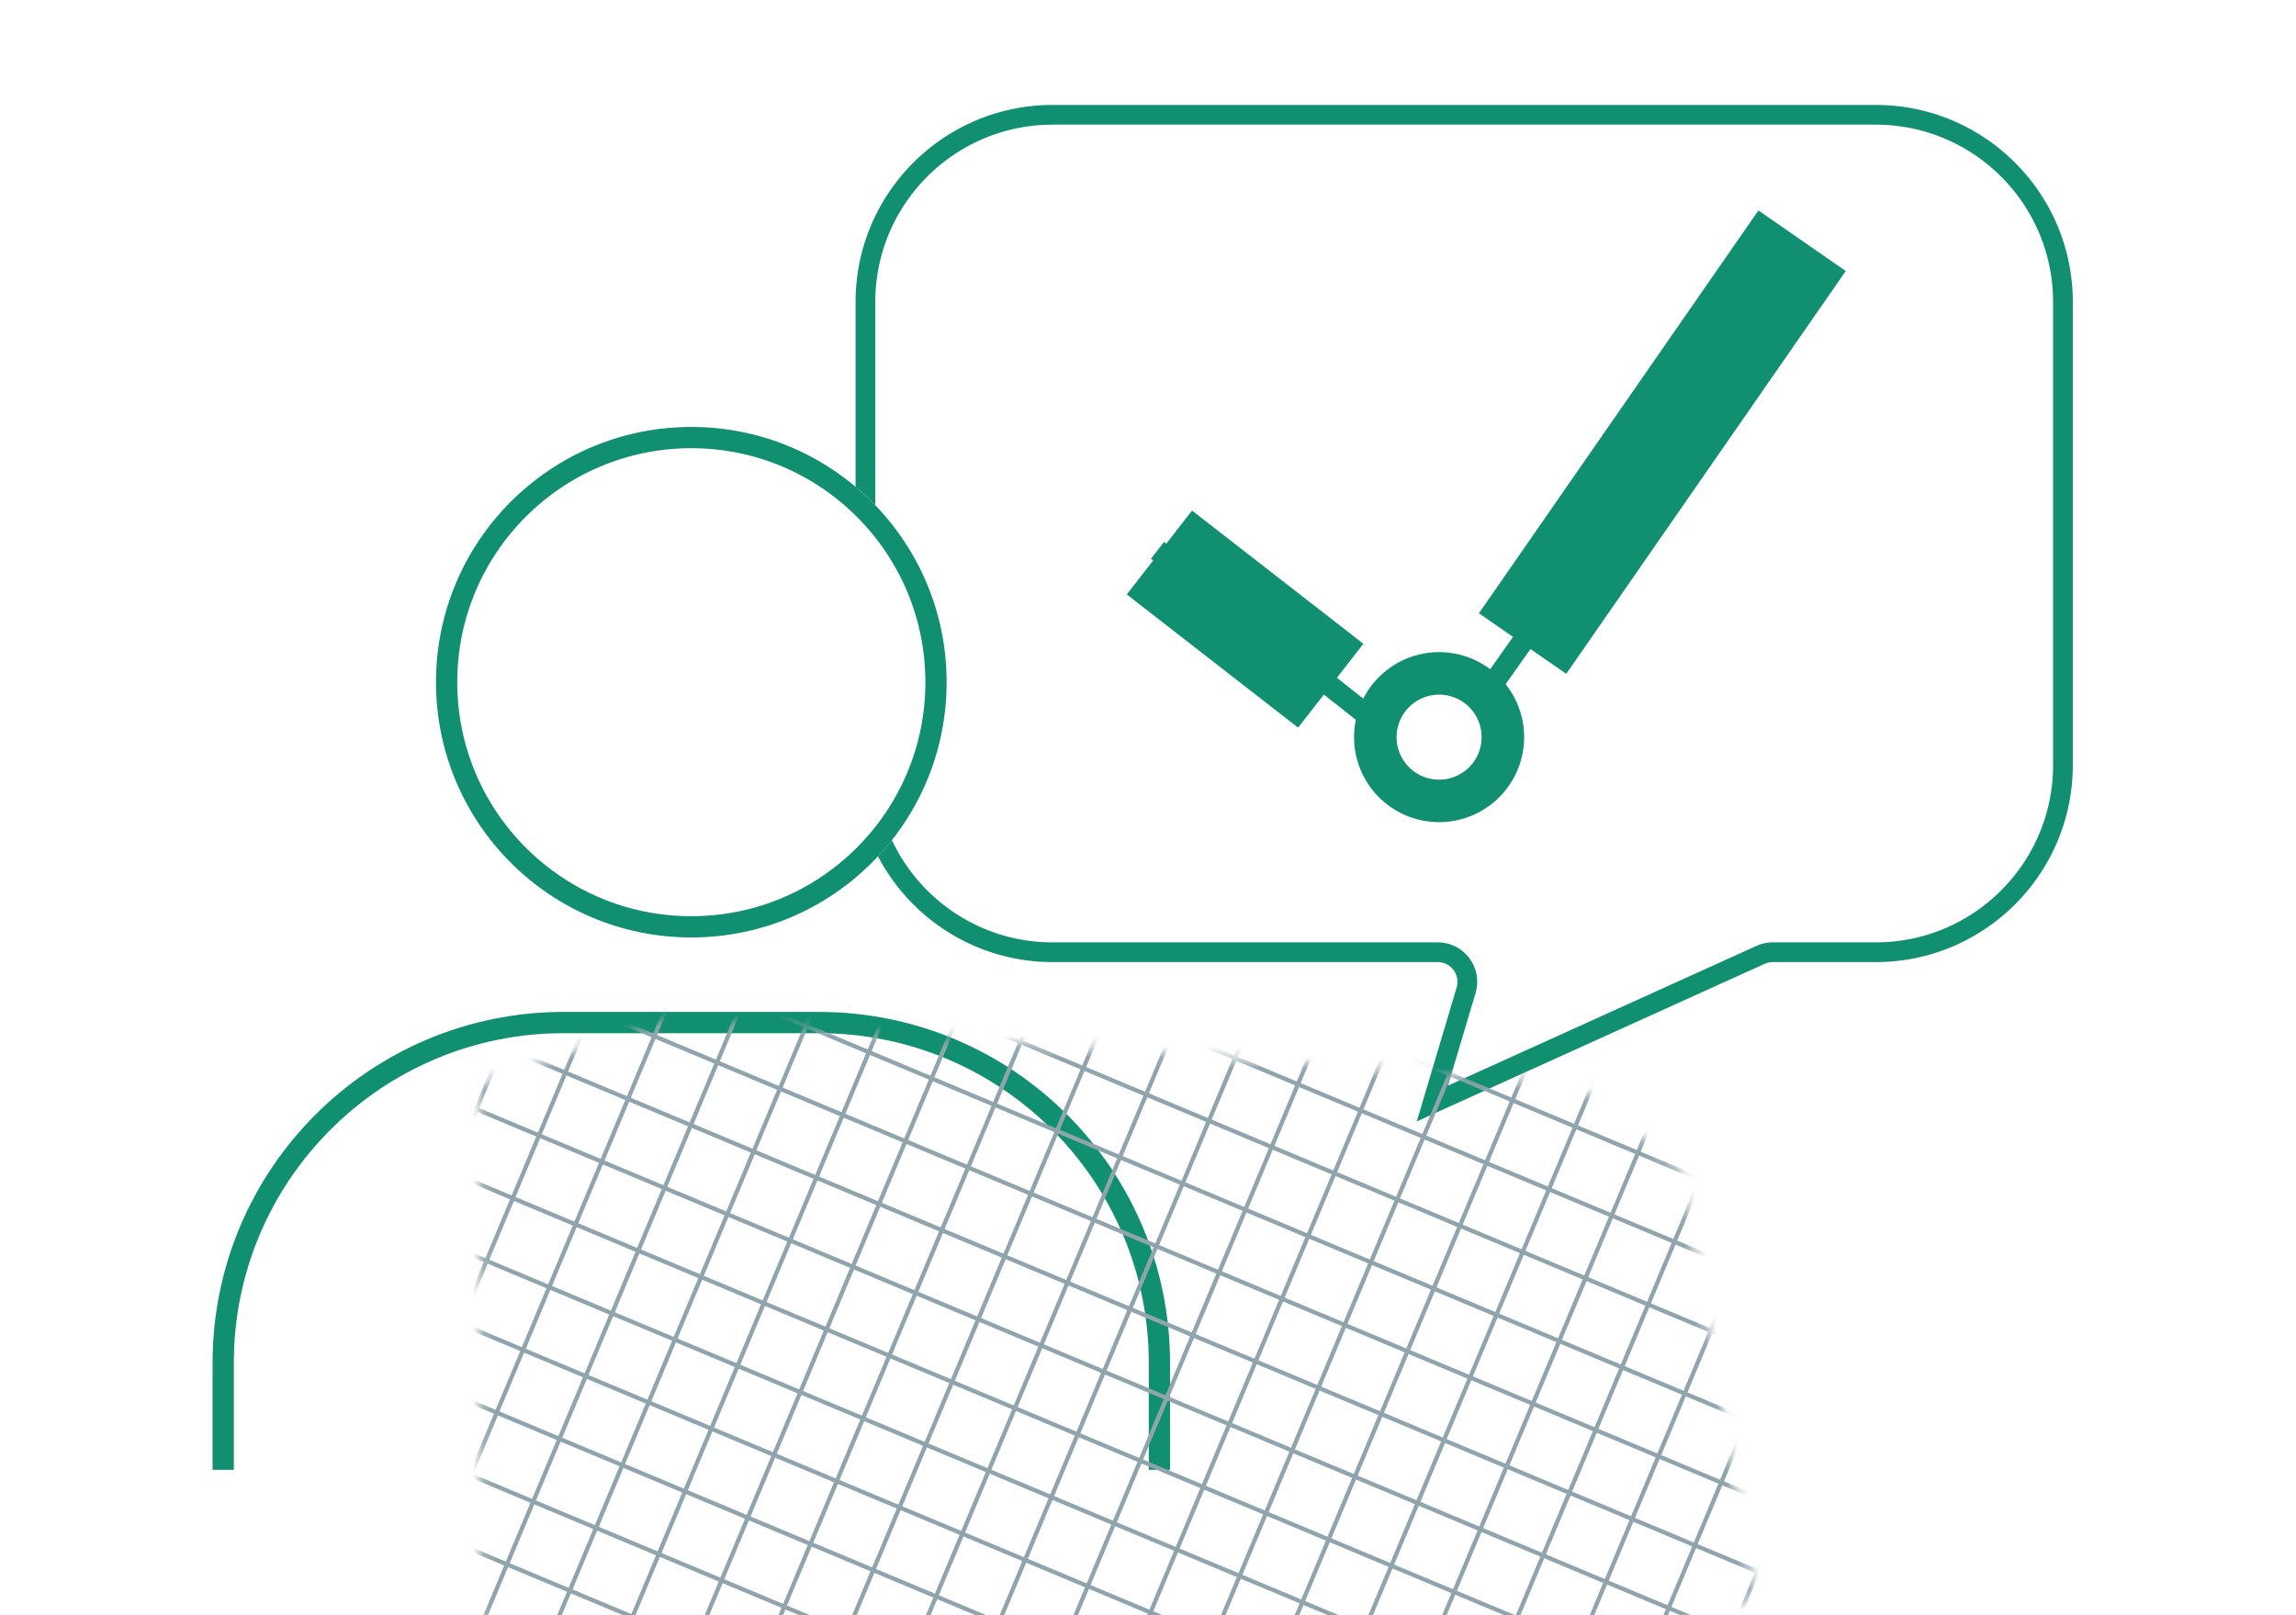
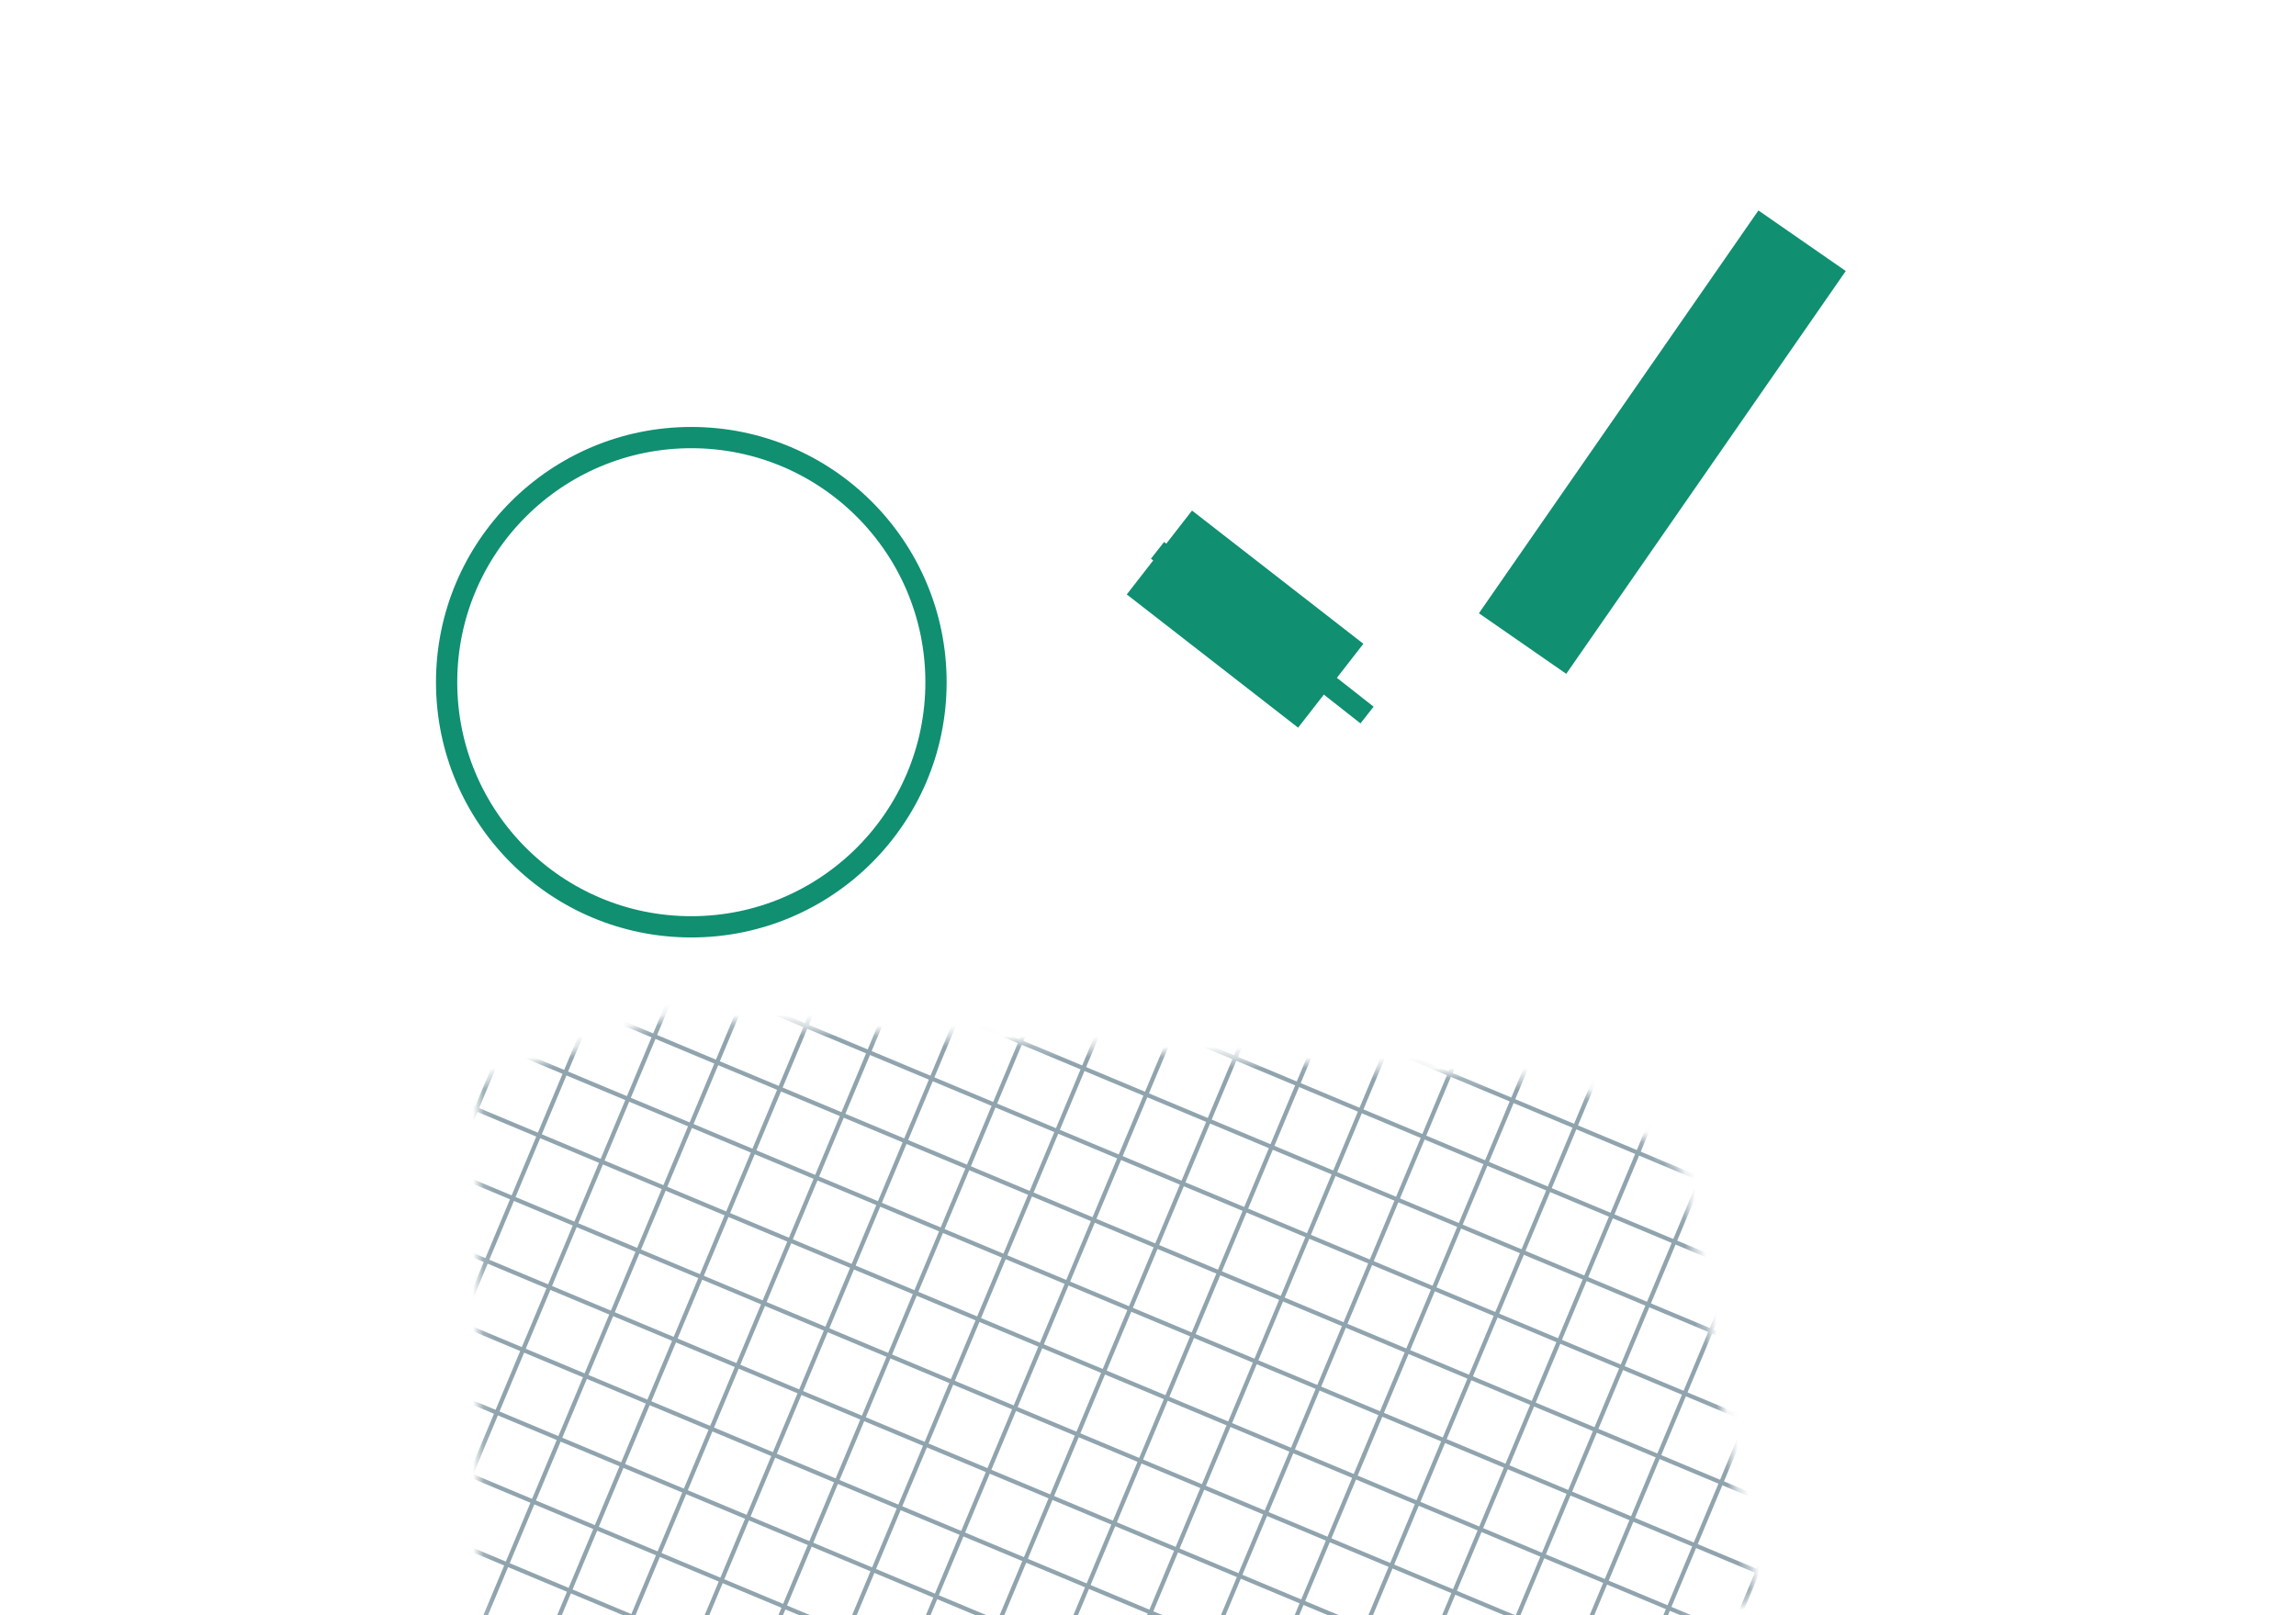
<svg xmlns="http://www.w3.org/2000/svg" width="216" height="152" fill="none">
  <g clip-path="url(#a)">
-     <path fill="#108F71" fill-rule="evenodd" d="M99.037 11.73h77.418c9.219 0 16.693 7.475 16.693 16.694v43.565c0 9.22-7.474 16.693-16.693 16.693h-9.68a3.71 3.71 0 0 0-1.531.33l-29.022 13.149 2.592-8.711c.708-2.379-1.074-4.768-3.555-4.768H99.037c-6.693 0-12.466-3.939-15.127-9.625a24.159 24.159 0 0 1-1.312 1.529c3.1 5.915 9.298 9.951 16.44 9.951h36.221a1.855 1.855 0 0 1 1.778 2.384l-3.052 10.254-.701 2.353 2.237-1.013 30.489-13.813c.24-.109.501-.165.765-.165h9.68c10.244 0 18.548-8.304 18.548-18.548V28.424c0-10.244-8.304-18.548-18.548-18.548H99.037c-10.244 0-18.548 8.304-18.548 18.548v17.384a24.174 24.174 0 0 1 1.855 1.735v-19.12c0-9.218 7.474-16.692 16.693-16.692Z" clip-rule="evenodd" />
    <path stroke="#108F71" stroke-width="10" d="m109.072 51.992 16.12 12.537" />
    <path stroke="#108F71" stroke-width="2" d="m108.896 51.788 19.71 15.5" />
-     <path stroke="#108F71" stroke-width="4" d="M129.53 68.06a6 6 0 1 1 11.703 2.653 6 6 0 0 1-11.703-2.653Z" />
    <path stroke="#108F71" stroke-width="10" d="m143.239 60.56 26.296-37.906" />
-     <path stroke="#108F71" stroke-width="2" d="m140.257 64.617 29.041-41.126" />
    <circle cx="65.036" cy="64.198" r="23.02" stroke="#108F71" stroke-width="2" />
-     <path stroke="#108F71" stroke-width="2" d="M20.998 138.313v-10.06c0-17.688 14.34-32.027 32.027-32.027h24.02c17.689 0 32.028 14.339 32.028 32.027v10.06" />
    <mask id="b" width="121" height="67" x="45" y="95" maskUnits="userSpaceOnUse" style="mask-type:alpha">
      <path fill="#D9D9D9" d="m158.11 110.083-9.89-8.15-85.654-6.179-17.433 6.179v59.515h91.463l28.503-11.179-6.989-40.186Z" />
    </mask>
    <g stroke="#90A4AE" stroke-width=".4" mask="url(#b)">
      <path d="M67.69 16.53 8.216 158.648M73.6 19.002l-59.475 142.12M79.503 21.473l-59.474 142.12M85.405 23.942l-59.474 142.12M91.308 26.412l-59.475 142.12M97.21 28.883l-59.474 142.12M103.119 31.355 43.645 173.477M109.021 33.825l-59.474 142.12M114.925 36.296l-59.474 142.12M120.827 38.766l-59.474 142.12M126.729 41.235l-59.474 142.12M132.639 43.709l-59.475 142.12M138.541 46.179l-59.474 142.12M144.443 48.648l-59.474 142.12M150.347 51.12 90.872 193.238M156.256 53.592l-59.475 142.12M162.158 56.062l-59.474 142.12M168.061 58.532l-59.475 142.12M173.963 61.002l-59.474 142.12M179.865 63.472l-59.474 142.12M185.775 65.945l-59.474 142.12M191.678 68.415l-59.475 142.12M197.58 70.886l-59.474 142.12M203.482 73.356l-59.474 142.12M209.385 75.825l-59.475 142.12M-9.61 137.106l201.833 84.463M-7.138 131.2l201.832 84.463M-4.668 125.298l201.832 84.462M-2.198 119.396l201.832 84.462M.273 113.489l201.833 84.463M2.744 107.587l201.832 84.462M5.215 101.681l201.832 84.462M7.686 95.778l201.832 84.463M10.155 89.876l201.832 84.463M12.627 83.97l201.832 84.462M15.099 78.064l201.832 84.463M17.568 72.162 219.4 156.625M20.04 66.259 221.87 150.72M22.51 60.353l201.832 84.463M24.98 54.451l201.833 84.463M27.452 48.545l201.832 84.462M29.922 42.643l201.832 84.462M32.392 36.74l201.832 84.463M34.863 30.834l201.832 84.463M37.333 24.932l201.832 84.462" />
    </g>
  </g>
  <defs>
    <clipPath id="a">
      <path fill="#fff" d="M0 0h216v152H0z" />
    </clipPath>
  </defs>
</svg>